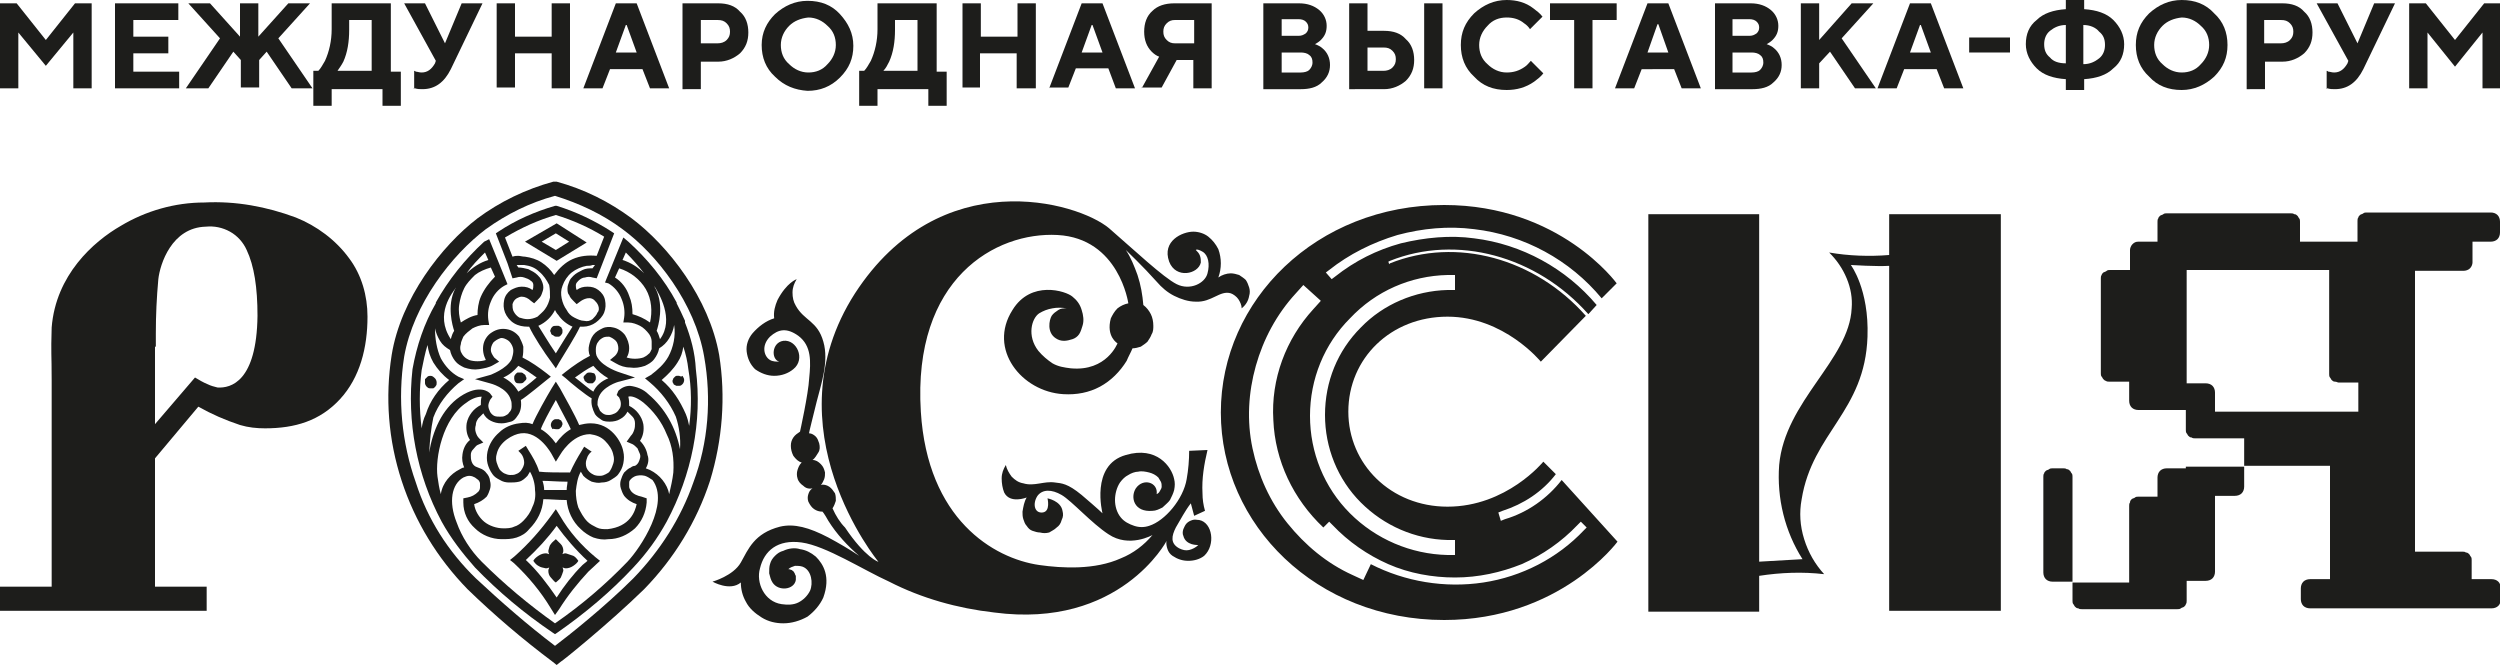
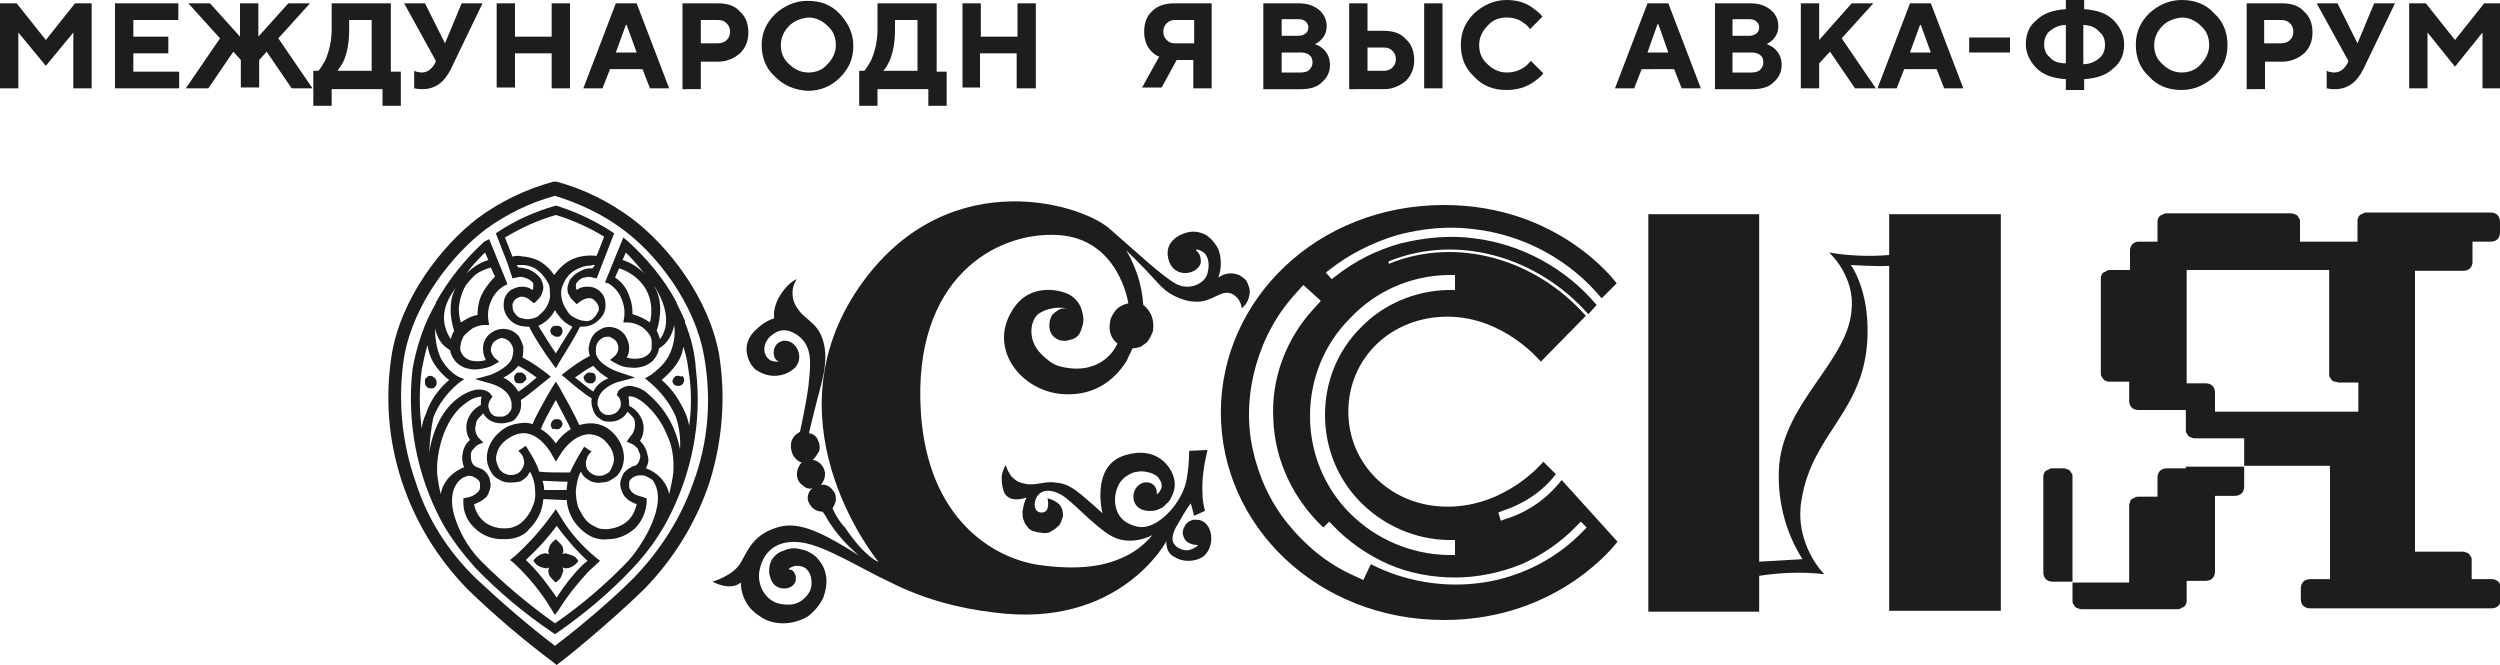
<svg xmlns="http://www.w3.org/2000/svg" version="1.1" id="Слой_1" x="0px" y="0px" viewBox="0 0 300 79.8" style="enable-background:new 0 0 300 79.8;" xml:space="preserve">
  <style type="text/css"> .st0{fill:#1D1D1B;} </style>
  <image style="overflow:visible;" width="1920" height="960" transform="matrix(0.24 0 0 0.24 -6.113281e-02 363.151)"> </image>
  <g>
    <path class="st0" d="M226.7,25.7v4.9c-2.4,0.2-4.9,0.1-7.2-0.3c0.9,0.9,1.6,1.9,2.1,3.1c0.5,1.2,0.7,2.4,0.6,3.6 c-0.3,6.2-8,11.1-8.7,18.8c-0.3,4,0.7,8,2.8,11.3l-5.2,0.3V25.7h-13.3v47.7h13.3v-4.3c2.6-0.4,5.2-0.5,7.8-0.2 c-1.1-1.2-1.9-2.6-2.4-4.2c-0.5-1.6-0.6-3.2-0.3-4.8c1.3-8,7.6-10.5,7.9-19.5c0.2-5.7-2-8.6-2-8.6s3.2,0.2,4.6,0.1v41.4h13.4V25.7 H226.7z" />
    <path class="st0" d="M187.4,57.6c-1.7,2.2-4.1,3.9-6.8,4.7l-0.5,0.2l-0.3-1l0.5-0.2c2.5-0.8,4.8-2.3,6.4-4.4l-1.5-1.5 c0,0-4.4,5.4-11.5,5.4c-6.8,0-11.9-5.1-11.9-11.4c0-6.4,5.1-11.4,11.9-11.4c6.8,0,11.2,5.4,11.2,5.4l5.4-5.5 c-6.1-6.9-15.5-9.5-23.5-6.3l-0.1,0.1l-0.1-0.3l0.2-0.1c8-3.2,17.6-0.6,23.8,6.4l1-1.1c-3.7-4.4-9-7.3-14.7-8 c-2.9-0.4-5.9-0.1-8.8,0.6c-2.9,0.8-5.5,2.1-7.9,4l-0.4,0.3l-0.7-0.8l0.4-0.3c2.4-1.9,5.2-3.3,8.2-4.2c3-0.8,6.1-1.1,9.2-0.7 c6,0.7,11.5,3.7,15.3,8.3l1.8-1.8c0,0-6.8-9.4-20.7-9.4c-15.3,0-26.8,11.4-26.8,24.9s11.5,24.9,26.8,24.9c13.9,0,20.8-9.4,20.8-9.4 L187.4,57.6z M173.7,33h0.9v1.8h-0.9c-3.9,0.1-7.7,1.7-10.4,4.5c-2.8,2.8-4.3,6.5-4.3,10.5c0,3.9,1.5,7.7,4.3,10.5 c2.8,2.8,6.5,4.4,10.4,4.5h0.9v1.8h-0.9c-4.4-0.1-8.6-1.9-11.7-5c-3.1-3.1-4.8-7.3-4.8-11.7c0-4.4,1.7-8.6,4.8-11.7 C165.1,34.9,169.3,33.1,173.7,33z M190.1,63.6c-3.2,3.4-7.5,5.6-12.1,6.3c-4.6,0.7-9.4-0.1-13.5-2.2l-0.9,1.9l-1.3-0.6 c-3.1-1.4-5.7-3.6-7.8-6.2c-2.1-2.6-3.5-5.7-4.2-9c-0.7-3.3-0.5-6.7,0.4-9.9c0.9-3.2,2.5-6.2,4.8-8.7l0.9-1l2.1,1.9l-0.9,1 c-3.3,3.6-5.1,8.4-4.8,13.3c0.2,4.9,2.4,9.5,6,12.9l0.7-0.7l0.4,0.4c1.9,2,4.2,3.6,6.7,4.7c2.5,1.1,5.3,1.6,8,1.6 c2.8,0,5.5-0.6,8-1.6c2.5-1.1,4.8-2.7,6.7-4.7l0.4-0.4l0.7,0.7L190.1,63.6z" />
-     <path class="st0" d="M23.8,48.8c1.6,0.9,3.2,1.6,5,2.2c1,0.3,2,0.4,3,0.4c3.6,0,6.6-0.9,9-3.5c2.4-2.6,3.3-6.2,3.3-9.9 c0-2.5-0.7-5-2.2-7c-1.6-2.2-3.9-3.9-6.4-4.9c-3.5-1.3-7.2-2-11-1.8c-3.5,0-7,1-10,2.8C11.2,29,6.7,33,6.2,39.3 c-0.1,3.4,0,2.9,0,6.4v24.7l-6.2,0v2.9h24.8v-2.9h-6.2V55L23.8,48.8z M18.7,41.6V40c0-2.2,0.1-4.3,0.3-6.5c0.2-1.8,1.6-6.2,5.7-6.3 c1-0.1,2,0.1,2.9,0.6c0.9,0.5,1.6,1.3,2,2.2c0.9,1.9,1.3,4.5,1.3,7.9c-0.1,7.9-3.2,8.7-4.8,8.6c-0.4-0.1-0.8-0.2-1.2-0.4 c-0.5-0.2-1-0.5-1.5-0.8l-4.8,5.6V41.6z" />
    <path class="st0" d="M262.3,56.2H260c-0.3,0-0.6,0.1-0.8,0.3c-0.2,0.2-0.3,0.5-0.3,0.8v2.3h-2.3c-0.1,0-0.3,0-0.4,0.1 c-0.1,0.1-0.3,0.1-0.4,0.2c-0.1,0.1-0.2,0.2-0.2,0.4c-0.1,0.1-0.1,0.3-0.1,0.4v9.2h-6.8V57.2c0-0.1,0-0.3-0.1-0.4 c-0.1-0.1-0.1-0.2-0.2-0.3c-0.1-0.1-0.2-0.2-0.4-0.2c-0.1-0.1-0.3-0.1-0.4-0.1h-1.3c-0.1,0-0.3,0-0.4,0.1c-0.1,0.1-0.3,0.1-0.4,0.2 c-0.1,0.1-0.2,0.2-0.2,0.3c-0.1,0.1-0.1,0.3-0.1,0.4v11.5c0,0.3,0.1,0.6,0.3,0.8c0.2,0.2,0.5,0.3,0.8,0.3h2.4v2.3 c0,0.1,0,0.3,0.1,0.4c0.1,0.1,0.1,0.2,0.2,0.3c0.1,0.1,0.2,0.2,0.4,0.2c0.1,0.1,0.3,0.1,0.4,0.1h11.5c0.1,0,0.3,0,0.4-0.1 c0.1-0.1,0.3-0.1,0.4-0.2c0.1-0.1,0.2-0.2,0.2-0.3c0.1-0.1,0.1-0.3,0.1-0.4v-2.4h2.3c0.3,0,0.6-0.1,0.8-0.3 c0.2-0.2,0.3-0.5,0.3-0.8v-9.1h2.4c0.3,0,0.6-0.1,0.8-0.3c0.2-0.2,0.3-0.5,0.3-0.8v-2.4H262.3z" />
    <path class="st0" d="M289.8,32.5h5.8c0.3,0,0.6-0.1,0.8-0.3c0.2-0.2,0.3-0.5,0.3-0.7V29h2.2c0.3,0,0.6-0.1,0.8-0.3 c0.2-0.2,0.3-0.5,0.3-0.8v-1.3c0-0.3-0.1-0.6-0.3-0.8c-0.2-0.2-0.5-0.3-0.8-0.3H284c-0.1,0-0.3,0-0.4,0.1c-0.1,0.1-0.3,0.1-0.4,0.2 c-0.1,0.1-0.2,0.2-0.2,0.3c-0.1,0.1-0.1,0.3-0.1,0.4V29H276v-2.4c0-0.1,0-0.3-0.1-0.4c-0.1-0.1-0.1-0.2-0.2-0.3 c-0.1-0.1-0.2-0.2-0.4-0.2c-0.1-0.1-0.3-0.1-0.4-0.1H260c-0.1,0-0.3,0-0.4,0.1c-0.1,0.1-0.3,0.1-0.4,0.2c-0.1,0.1-0.2,0.2-0.2,0.3 c-0.1,0.1-0.1,0.3-0.1,0.4V29h-2.3c-0.3,0-0.5,0.1-0.7,0.3c-0.2,0.2-0.3,0.5-0.3,0.7v2.4h-2.4c-0.1,0-0.3,0-0.4,0.1 c-0.1,0.1-0.2,0.1-0.4,0.2c-0.1,0.1-0.2,0.2-0.2,0.3c-0.1,0.1-0.1,0.3-0.1,0.4v11.4c0,0.1,0,0.3,0.1,0.4c0.1,0.1,0.1,0.2,0.2,0.3 c0.1,0.1,0.2,0.2,0.3,0.2c0.1,0.1,0.3,0.1,0.4,0.1h2.4v2.3c0,0.3,0.1,0.6,0.3,0.8c0.2,0.2,0.5,0.3,0.8,0.3h5.7v2.4 c0,0.1,0,0.3,0.1,0.4c0.1,0.1,0.1,0.2,0.2,0.3c0.1,0.1,0.2,0.2,0.4,0.2c0.1,0.1,0.3,0.1,0.4,0.1h5.9v3.3h10.3v13.6h-2.4 c-0.3,0-0.6,0.1-0.8,0.3c-0.2,0.2-0.3,0.5-0.3,0.8v1.3c0,0.3,0.1,0.6,0.3,0.8c0.2,0.2,0.5,0.3,0.8,0.3h21.8c0.3,0,0.6-0.1,0.8-0.3 c0.2-0.2,0.3-0.5,0.3-0.8v-1.3c0-0.3-0.1-0.6-0.3-0.8c-0.2-0.2-0.5-0.3-0.8-0.3h-2.4v-2.3c0-0.1,0-0.3-0.1-0.4 c-0.1-0.1-0.1-0.2-0.2-0.3c-0.1-0.1-0.2-0.2-0.4-0.2c-0.1-0.1-0.3-0.1-0.4-0.1h-5.7V32.5z M282.9,49.4h-17.1v-2.3 c0-0.3-0.1-0.6-0.3-0.8c-0.2-0.2-0.5-0.3-0.8-0.3h-2.3V32.4h17.1v12.5c0,0.1,0,0.3,0.1,0.4c0.1,0.1,0.1,0.2,0.2,0.3 c0.1,0.1,0.2,0.2,0.4,0.2s0.3,0.1,0.4,0.1h2.4V49.4z" />
    <path class="st0" d="M105.4,67.4c0,0-13.2-16-2.8-32.2c10.2-15.7,26.7-11,30.5-7.8c3,2.6,6.5,5.9,8.1,6.7c1.6,0.8,3.4-0.1,3.7-1.3 c0.3-1.1,0.1-2.2-0.6-2.6s-0.8-0.2-0.8-0.2c0.2,0.2,0.4,0.4,0.5,0.7c0.1,0.3,0.1,0.5,0.1,0.8c-0.3,1.4-3,2-3.8-0.1 c-0.9-2.5,1.6-3.6,2.9-3.6c0.6,0,1.3,0.2,1.8,0.6c0.5,0.4,0.9,0.9,1.2,1.5c0.4,1.1,0.4,2.3,0,3.4c0.4-0.3,1-0.5,1.5-0.5 c0.3,0,0.7,0.1,1,0.2c0.3,0.2,0.6,0.4,0.8,0.6c0.2,0.3,0.3,0.6,0.4,0.9c0.1,0.3,0.1,0.7,0,1c-0.1,0.6-0.4,1.1-0.9,1.5 c0-0.4-0.2-0.8-0.4-1.1c-0.2-0.3-0.6-0.6-0.9-0.7c-1.3-0.4-2.3,1.1-4.2,1c-0.9,0-1.8-0.3-2.6-0.7c-0.8-0.4-1.5-1-2.1-1.7 c-1.6-1.8-3.7-3.8-3.7-3.8c0.6,0.9,1,1.9,1.4,3c0.4,1.2,0.6,2.4,0.7,3.6c0.4,0.3,0.7,0.7,0.9,1.1c0.2,0.4,0.3,0.9,0.3,1.4 c0,0.3,0,0.7-0.2,1c-0.1,0.3-0.3,0.6-0.5,0.9c-0.2,0.2-0.5,0.4-0.8,0.6c-0.3,0.1-0.7,0.2-1,0.2c-0.2,0.5-0.5,1-0.7,1.5 c-0.8,1.3-1.9,2.4-3.2,3.1c-1.3,0.7-2.8,1-4.4,0.9c-5-0.3-9.1-5.4-6.1-10.1c2.2-3.6,6.4-2.3,7.2-1.6c0.5,0.4,0.9,0.9,1.1,1.6 c0.2,0.6,0.3,1.3,0.1,1.9c-0.1,0.3-0.2,0.7-0.4,1c-0.2,0.3-0.5,0.5-0.8,0.6c-0.3,0.1-0.7,0.2-1,0.2c-0.4,0-0.7-0.1-1-0.3 c-1.1-0.7-0.8-2.2-0.5-2.7c0.2-0.3,0.5-0.5,0.8-0.7s0.6-0.2,1-0.2c-0.6-0.1-1.2-0.1-1.7,0c-0.6,0.1-1.1,0.3-1.6,0.6 c-0.9,0.6-1.5,2.7-0.1,4.5c0.5,0.6,1.1,1.1,1.7,1.5c0.7,0.4,1.4,0.5,2.2,0.6c4.3,0.4,5.6-3,5.6-3s-1.4-0.8-0.8-3 c0.2-0.4,0.4-0.8,0.8-1.2c0.4-0.3,0.8-0.5,1.3-0.6c0,0-1.1-7.8-8.5-8.2c-7.4-0.4-17.4,5.2-16.4,21.2c0.8,12.9,8.7,17.6,14.2,18.4 c2.8,0.4,6.7,0.6,9.8-0.8c1.5-0.6,2.8-1.6,3.8-2.8c0,0-2.8,1.6-5.3-0.1c-2-1.3-4.4-4-5.6-4.7c-1.2-0.7-2.3-0.7-2.9,0.1 c-0.6,0.9-0.4,2.1,0.6,2c1-0.1,0.6-1.7,0.6-1.7s1.6,0.3,1.8,1.5c0.1,0.4,0.1,0.7-0.1,1.1c-0.1,0.4-0.3,0.7-0.6,0.9 c-0.3,0.3-0.6,0.4-0.9,0.6c-0.4,0.1-0.7,0.1-1.1,0c-0.3,0-0.6-0.1-0.9-0.2c-0.3-0.1-0.5-0.3-0.7-0.6c-0.2-0.2-0.3-0.5-0.4-0.8 c-0.1-0.3-0.1-0.6-0.1-0.9c0.1-0.6,0.2-1.2,0.5-1.7c0,0-2,0.8-2.7-0.6c-0.2-0.5-0.3-1.1-0.3-1.7c0-0.6,0.2-1.1,0.5-1.6 c0.1,0.5,0.4,1,0.7,1.4c0.4,0.4,0.8,0.7,1.4,0.8c1.3,0.4,2.5-0.3,3.8-0.1c0.8,0.1,1.5,0.1,3.2,1.5c2,1.7,2.5,2.2,2.5,2.2 s-1.5-5.8,2.8-7c3.7-1.1,5.5,1.4,5.8,2.9c0.1,0.4,0.1,0.8,0,1.3c-0.1,0.4-0.3,0.8-0.5,1.2c-0.2,0.3-0.6,0.6-0.9,0.9 c-0.4,0.2-0.8,0.4-1.2,0.4c-2.2,0.2-2.7-1.6-2-2.7c0.9-1.3,2.7-0.7,2.5,0.7c0.2-0.1,0.3-0.2,0.4-0.4c0.1-0.2,0.2-0.3,0.2-0.5 c0-0.2,0-0.4-0.1-0.6c-0.1-0.2-0.2-0.3-0.3-0.5c-0.3-0.3-0.7-0.5-1.1-0.6c-0.4-0.1-0.9-0.2-1.3-0.1c-0.4,0-0.9,0.2-1.2,0.4 c-0.4,0.2-0.7,0.5-1,0.9c-0.4,0.6-0.6,1.4-0.6,2.1c0,0.7,0.2,1.5,0.7,2.1c0.4,0.5,1,0.8,1.6,1c0.6,0.2,1.2,0.2,1.8,0 c1.9-0.6,4.1-3.2,4.5-5.6c0.2-1.1,0.3-2.3,0.3-3.4l2.2-0.1c-0.4,1.7-0.7,3.4-0.6,5.2c0,0.7,0.1,1.4,0.3,2.1l-1.3,0.6l-0.4-1.5 c-0.7,0.9-1.2,1.9-1.8,2.9c-0.5,1-0.7,1.9,0.4,2.5c0.4,0.2,0.8,0.3,1.2,0.2c0.4-0.1,0.8-0.3,1.1-0.6c0,0-1.5,0.1-1.8-1.1 c-0.1-0.2-0.1-0.5,0-0.8c0.1-0.2,0.2-0.5,0.4-0.7c0.2-0.2,0.4-0.3,0.7-0.4c0.3-0.1,0.5,0,0.8,0c1.6,0.3,2,3,0.6,4.3 c-0.5,0.4-1.2,0.6-1.9,0.6c-0.7,0-1.3-0.2-1.9-0.6c-0.3-0.2-0.5-0.5-0.6-0.8c-0.1-0.3-0.2-0.7-0.1-1c0,0-5.6,10.6-20.7,8.6 c-4.4-0.5-8.7-1.7-12.6-3.7c-3.1-1.4-7.6-4.3-10.5-4.7c-2.9-0.4-4.5,1-5,3.1c-0.5,1.7,0.5,4,2.6,4.3c0.7,0.1,1.4,0.1,2-0.2 c0.6-0.3,1.1-0.8,1.4-1.4c0.4-0.9,0.2-2.5-0.9-2.9c-0.3-0.1-0.6-0.1-0.9-0.1c-0.3,0.1-0.6,0.2-0.8,0.4c0.2,0,0.3,0.1,0.4,0.1 c0.1,0.1,0.3,0.2,0.3,0.3c0.1,0.1,0.1,0.3,0.2,0.4c0,0.2,0,0.3,0,0.5c-0.2,1.2-2.1,1.4-2.8,0.3c-0.2-0.3-0.3-0.7-0.4-1.1 c0-0.4,0-0.8,0.1-1.1c0.1-0.4,0.3-0.7,0.6-1c0.3-0.3,0.6-0.5,1-0.6c0.6-0.3,1.4-0.4,2-0.2c0.7,0.1,1.3,0.4,1.9,0.9 c0.9,0.9,1.8,2.4,0.9,4.9c-0.4,0.9-1.1,1.7-1.9,2.3c-0.9,0.5-1.9,0.8-2.9,0.8c-0.9,0-1.8-0.2-2.6-0.7c-0.8-0.5-1.5-1.1-1.9-1.9 c-0.4-0.7-0.6-1.5-0.6-2.3c-1.3,1.1-3.4-0.1-3.4-0.1s2.5-0.7,3.4-2.3c0.9-1.6,1.6-3.5,4.7-4.3c1.7-0.4,3.5,0.1,5.8,1.3 c1.3,0.7,2.5,1.4,3.7,2.2c-1.4-1.2-2.7-2.6-3.7-4.2c-0.5-0.9-0.7-1.1-0.7-1.1c-0.4,0-0.7-0.1-1-0.3c-0.3-0.2-0.5-0.5-0.7-0.9 c-0.1-0.3-0.1-0.6,0-0.9c0.1-0.3,0.2-0.5,0.5-0.7c-0.4,0.1-0.8,0-1.1-0.3c-0.3-0.2-0.6-0.5-0.7-0.9c-0.1-0.3-0.1-0.7,0-1 c0.1-0.3,0.2-0.6,0.5-0.9c-0.4-0.1-0.7-0.4-1-0.8c-0.2-0.4-0.3-0.8-0.3-1.2c0-0.4,0.1-0.7,0.3-1c0.2-0.3,0.5-0.5,0.8-0.7 c0,0,1-4.5,1.1-6.4c0.2-2,0.3-3.9-1.3-5.1c-1.4-1-2.4-0.8-3.4,0.1c-1.1,1.1-0.7,2.4,0,2.8c0.3,0.2,0.8,0.2,1.1,0.2 c-1-0.3-0.9-2.3,0.5-2.5c1.6-0.2,2.7,2.2,1.2,3.4c-0.6,0.5-1.4,0.8-2.3,0.8c-0.8,0-1.6-0.3-2.3-0.8c-0.6-0.6-0.9-1.3-1-2.1 c-0.1-0.8,0.2-1.6,0.7-2.2c0.7-0.8,1.6-1.5,2.6-1.8c-0.1-0.8,0.1-1.5,0.4-2.2c1.1-2.1,2.3-2.5,2.3-2.5c-0.3,0.5-0.5,1-0.5,1.6 c0,0.6,0.1,1.1,0.4,1.6c1,1.8,2.6,1.8,3.3,4.3c0.7,2.4-0.3,5.2-0.8,7.2c-0.4,1.7-1,3.9-0.9,3.8c0.3,0,0.6,0.2,0.8,0.4 c0.2,0.2,0.3,0.5,0.4,0.8c0.1,0.4,0.1,0.8-0.1,1.1s-0.4,0.7-0.7,0.9c0.4,0,0.7,0.2,1,0.5c0.3,0.3,0.4,0.6,0.5,1 c0,0.3,0,0.5-0.1,0.8c-0.1,0.2-0.2,0.5-0.4,0.7c0.3-0.1,0.7,0,1,0.2c0.3,0.2,0.5,0.5,0.7,0.8c0.1,0.3,0.1,0.6,0.1,0.9 c-0.1,0.3-0.2,0.6-0.4,0.9c0.4,0.9,0.9,1.7,1.5,2.3C103.8,66.9,105.5,67.5,105.4,67.4" />
-     <path class="st0" d="M66.7,28l1.6,1L66.7,30l-1.7-1L66.7,28z M70.4,29.1l-3.6-2.3l-3.8,2.2l3.8,2.3L70.4,29.1z" />
    <path class="st0" d="M83.2,57.9c-1.5,4.3-4,8.2-7.2,11.5c-3.4,3.4-7.8,6.9-9.4,8.1c-3.3-2.5-6.5-5.3-9.5-8.1 c-3.3-3.2-5.8-7.1-7.2-11.5c-1.7-4.8-2.2-10-1.4-15.1c1.1-6.3,5.7-12.2,9.8-15.3c2.5-1.8,5.3-3.2,8.3-4c2.9,0.9,5.7,2.2,8.1,4 c4.1,3,8.7,8.9,9.8,15.3C85.4,47.9,85,53.1,83.2,57.9z M86.3,42.6c-1.2-6.8-6.1-13.1-10.5-16.4c-2.7-2-5.7-3.5-9-4.4l-0.2,0l-0.2,0 c-3.3,0.9-6.4,2.4-9.1,4.4C53,29.5,48.1,35.8,47,42.6c-0.8,5.1-0.4,10.2,1.2,15.1c1.6,4.9,4.3,9.3,7.9,13c3.2,3.1,6.6,6,10.2,8.7 l0.5,0.4l0.5-0.4c0.1,0,5.8-4.6,10-8.7c3.6-3.7,6.3-8.1,7.9-13C86.7,52.8,87.1,47.6,86.3,42.6z" />
    <path class="st0" d="M66.7,25.8c2,0.6,4,1.5,5.8,2.6l-0.9,2.3c-1-0.1-2,0-2.9,0.4c-0.9,0.4-1.6,1.1-2.2,1.9 c-0.4-0.6-0.9-1.1-1.5-1.5c-0.6-0.4-1.3-0.6-2-0.7c-0.3,0-0.6-0.1-0.8-0.1c-0.2,0-0.4,0-0.7,0.1l-0.9-2.3 C62.6,27.3,64.6,26.4,66.7,25.8 M71.1,32.2c-0.4,0-0.8,0-1.2,0.2s-0.8,0.4-1.1,0.7c-0.2,0.2-0.4,0.4-0.5,0.7s-0.2,0.5-0.2,0.8 c0,0.3,0,0.6,0.2,0.8c0.1,0.3,0.3,0.5,0.5,0.7l0.4,0.4l0.4-0.3c0,0,1-0.8,1.7-0.2c0.2,0.2,0.4,0.4,0.5,0.7c0.1,0.3,0.1,0.6-0.1,0.8 c-0.1,0.3-0.4,0.6-0.6,0.8c-0.3,0.2-0.6,0.3-1,0.2c-0.4,0-0.8-0.2-1.2-0.4c-0.4-0.2-0.7-0.5-0.9-0.9c-0.3-0.4-0.5-0.9-0.6-1.4 c-0.1-0.5-0.1-1,0.1-1.5c0.2-0.6,0.6-1.2,1.1-1.6s1.2-0.7,1.8-0.8c0.2,0,0.5,0,0.7-0.1h0.3L71.1,32.2z M66.7,42.4 c-0.9-1.3-1.7-2.7-2.1-3.3c0.9-0.4,1.6-1.1,2-1.9c0.1,0.2,0.2,0.4,0.4,0.6c0.4,0.6,1,1.1,1.7,1.4C68.3,39.8,67.5,41.1,66.7,42.4z M63.3,38.3c-0.3,0-0.7-0.1-1-0.2c-0.3-0.2-0.5-0.4-0.7-0.8c-0.1-0.3-0.1-0.5-0.1-0.8c0.1-0.3,0.2-0.5,0.5-0.7 c0.2-0.1,0.4-0.2,0.6-0.2c0.4,0,0.8,0.2,1.1,0.5l0.4,0.3l0.4-0.4c0.2-0.2,0.4-0.4,0.5-0.7s0.2-0.5,0.2-0.8c0-0.3-0.1-0.6-0.2-0.8 c-0.1-0.3-0.3-0.5-0.5-0.7c-0.3-0.3-0.7-0.5-1.1-0.7c-0.4-0.1-0.8-0.2-1.2-0.2L62,31.8c0.3,0,0.6,0,0.9,0c0.7,0.1,1.3,0.3,1.8,0.8 c0.5,0.4,0.9,1,1.2,1.6c0.1,0.5,0.1,1,0.1,1.5c-0.1,0.5-0.3,1-0.6,1.4c-0.2,0.3-0.6,0.6-0.9,0.9C64.1,38.2,63.7,38.3,63.3,38.3 M61.5,33.4l0.5-0.1c0.3-0.1,0.6-0.1,0.9,0c0.3,0.1,0.6,0.2,0.8,0.4c0.2,0.1,0.3,0.3,0.3,0.5c0,0.2,0,0.4-0.1,0.6 c-0.4-0.3-0.8-0.4-1.3-0.4c-0.5,0-0.9,0.2-1.3,0.4c-0.4,0.3-0.7,0.7-0.8,1.2c-0.1,0.5-0.1,1,0.1,1.5c0.2,0.5,0.6,1,1.1,1.3 c0.5,0.3,1.1,0.4,1.6,0.4h0.2c0.5,1.1,1.8,3.1,2.7,4.3l0.5,0.7l0.4-0.7c0.6-1,2-3.2,2.5-4.3h0.2h0.2c0.5,0,1.1-0.2,1.5-0.5 c0.4-0.3,0.8-0.7,1-1.2c0.2-0.5,0.2-1,0.1-1.5c-0.1-0.5-0.4-0.9-0.8-1.2c-0.4-0.3-0.8-0.4-1.3-0.4c-0.5,0-0.9,0.1-1.3,0.4 c-0.1-0.2-0.1-0.4-0.1-0.6c0-0.2,0.2-0.4,0.3-0.5c0.2-0.2,0.5-0.4,0.8-0.4c0.3-0.1,0.6-0.1,0.9,0l0.5,0.1l0.7-1.8l1.4-3.6l-0.3-0.2 c-2-1.3-4.3-2.4-6.6-3.1l-0.1,0l-0.1,0c-2.4,0.7-4.7,1.7-6.8,3.1l-0.3,0.2l1.4,3.6L61.5,33.4z" />
    <path class="st0" d="M82.7,51.1c-0.1-0.5-0.2-0.9-0.4-1.4c-0.7-1.6-1.6-3-2.9-4.1c0.7-0.6,1.4-1.3,1.9-2.1c0.4-0.6,0.6-1.2,0.7-1.9 c0.3,0.9,0.5,1.8,0.6,2.7C83,46.6,83,48.9,82.7,51.1 M80.8,56.7c-0.1,0.9-0.3,1.7-0.5,2.6c-0.1-0.6-0.4-1.2-0.8-1.7 c-0.4-0.5-0.9-0.9-1.5-1.2c-0.2-0.1-0.3-0.1-0.5-0.2c0.3-0.5,0.4-1.1,0.2-1.6c-0.1-0.6-0.4-1.2-0.9-1.7c0.4-0.6,0.5-1.3,0.4-2 c-0.1-0.5-0.3-0.9-0.6-1.3c-0.3-0.4-0.7-0.7-1.1-0.9c0-0.4,0-0.7-0.1-1.1c0.3-0.1,0.9,0,1.8,0.7c1.2,1,2.2,2.3,2.8,3.8 C80.7,53.5,80.9,55.1,80.8,56.7 M75.3,67.4c-2.6,2.7-5.5,5.2-8.7,7.4c-3.1-2.2-6.1-4.7-8.8-7.4c-1.3-1.3-2.4-3-3-4.7 c-1-2.5-0.6-4.6,0.8-5.4c0.2-0.1,0.5-0.2,0.7-0.2c0.3,0,0.5,0.1,0.7,0.2c0.1,0.1,0.3,0.2,0.4,0.3c0.1,0.1,0.2,0.3,0.2,0.4 c0,0.2,0,0.4,0,0.5c0,0.2-0.1,0.4-0.2,0.5c-0.4,0.4-0.8,0.6-1.3,0.7l-0.5,0.1v0.5c0,1.2,0.5,2.3,1.4,3.1c0.8,0.8,2,1.3,3.2,1.3 c0.6,0,1.2,0,1.8-0.2c0.6-0.2,1.1-0.5,1.5-1c1-1,1.6-2.2,1.7-3.6c0.7,0,1.8,0.1,2.6,0.1H68c0.1,1.3,0.7,2.6,1.7,3.5 c0.4,0.4,1,0.8,1.5,1c0.6,0.2,1.2,0.3,1.8,0.2c1.2,0,2.3-0.5,3.2-1.3c0.8-0.8,1.3-1.9,1.4-3.1v-0.5L77,59.6c-0.5-0.1-1-0.3-1.3-0.7 c-0.1-0.2-0.2-0.3-0.2-0.5c0-0.2,0-0.4,0-0.5c0-0.2,0.1-0.3,0.2-0.4c0.1-0.1,0.2-0.2,0.4-0.3c0.4-0.2,0.9-0.2,1.3-0.1 c0.3,0.1,0.6,0.3,0.9,0.5C80.4,60.4,76.9,65.7,75.3,67.4 M52.5,57.2c-0.3-2.2,0.6-7,3.5-8.9c0.5-0.4,1.2-0.7,1.8-0.7 c-0.1,0.3-0.1,0.6-0.1,1c-0.4,0.2-0.8,0.5-1.1,0.9s-0.5,0.8-0.6,1.3c-0.1,0.7,0,1.4,0.4,2c-0.5,0.4-0.8,1-0.9,1.7 c-0.1,0.6,0,1.1,0.2,1.6c-0.2,0-0.3,0.1-0.5,0.2c-0.6,0.3-1.1,0.7-1.5,1.2c-0.4,0.5-0.7,1.1-0.8,1.8C52.7,58.6,52.6,57.9,52.5,57.2 M52,50.1c0.6-1.6,1.7-3,3-4.1l0.7-0.5L55,45.2c-0.9-0.5-1.6-1.3-2.1-2.2c-0.5-1.1-0.7-2.4-0.7-3.6c0.1,0.5,0.3,1,0.6,1.5 c0.3,0.5,0.7,0.8,1.2,1.1c0.1,0.5,0.3,0.9,0.6,1.3c0.3,0.4,0.7,0.6,1.1,0.8c0.6,0.2,1.2,0.3,1.8,0.2c0.6-0.1,1.2-0.2,1.7-0.5 l0.7-0.4l-0.6-0.5c-0.2-0.3-0.4-0.6-0.4-0.9c0-0.3,0.1-0.6,0.3-0.9c0.2-0.2,0.5-0.4,0.8-0.5c0.2-0.1,0.5,0,0.7,0.1 c0.2,0.1,0.4,0.2,0.6,0.5c0.2,0.3,0.3,0.6,0.3,0.9c0,0.3-0.1,0.7-0.2,1c-0.6,1.2-2.6,1.9-2.6,1.9L57,45.5l1.8,0.5 c0,0,2.1,0.5,2.5,2c0.1,0.2,0.1,0.5,0.1,0.8c0,0.3-0.1,0.5-0.3,0.7c-0.1,0.2-0.3,0.3-0.5,0.4c-0.2,0.1-0.4,0.1-0.6,0.1 c-0.2,0-0.5,0-0.7-0.1c-0.2-0.1-0.4-0.3-0.5-0.5c-0.1-0.2-0.2-0.5-0.2-0.7c0-0.2,0.1-0.5,0.2-0.7l0.3-0.4l-0.3-0.4 c-0.1-0.1-1.2-1.2-3.6,0.4c-2.2,1.5-3.3,4.2-3.7,6.7C51.6,52.8,51.7,51.5,52,50.1 M50.6,51.4c-0.3-2.3-0.3-4.7,0-7 c0.2-1,0.4-2,0.7-3c0.1,0.7,0.3,1.4,0.7,2.1c0.5,0.8,1.1,1.5,1.9,2.1c-1.3,1.1-2.3,2.5-2.8,4.1C50.8,50.3,50.7,50.8,50.6,51.4z M58.2,30.3l0.4,0.9c-1,0.3-1.9,0.9-2.6,1.6C56.6,31.9,57.4,31.1,58.2,30.3 M57.7,35.6c-0.3,0.7-0.4,1.5-0.4,2.2 c-0.7,0.1-1.4,0.5-2,0.9c-0.2-0.7-0.3-1.4-0.2-2.1c0.1-0.7,0.3-1.4,0.6-2c0.3-0.6,0.8-1.1,1.3-1.6c0.5-0.4,1.2-0.7,1.9-0.9l0.5,1.1 C58.7,33.9,58.1,34.7,57.7,35.6 M54.8,34.4c-0.1,0.1-0.1,0.2-0.2,0.3c-1,2-0.3,4.4-0.1,5c-0.2,0.3-0.3,0.6-0.4,1 C52.1,37.7,54.3,35.1,54.8,34.4z M62.2,43.9c0.8,0.4,1.5,0.9,2.2,1.4c-0.8,0.7-1.7,1.4-2.2,1.7c-0.4-0.7-1-1.3-1.8-1.7 C61.1,45,61.7,44.5,62.2,43.9 M68,58.8c-0.9,0-1.9,0-2.7,0c0-0.4-0.1-0.8-0.2-1.1c0.7,0,1.9,0.1,2.8,0.1h0.2 C68.1,58.1,68,58.4,68,58.8z M63.4,54c-0.1-0.2-0.2-0.3-0.3-0.5l-0.9,0.6c0.2,0.2,0.4,0.4,0.5,0.6c0.1,0.2,0.2,0.5,0.2,0.8 c0,0.4-0.2,0.7-0.4,1c-0.2,0.2-0.3,0.3-0.6,0.4c-0.2,0.1-0.4,0.1-0.7,0.1c-0.2,0-0.5-0.1-0.7-0.2c-0.2-0.1-0.4-0.3-0.5-0.4 c-0.2-0.3-0.3-0.6-0.4-0.9c-0.1-0.3-0.1-0.7,0-1c0.3-1.5,2-2.4,2.9-2.5c2.2-0.3,3.7,2.5,3.7,2.5l0.5,0.9l0.5-0.8 c0,0,1.4-2.5,3.6-2.5c0.7,0.1,1.3,0.3,1.8,0.8c0.5,0.5,0.9,1.1,1,1.7c0.1,0.3,0.1,0.7,0,1c-0.1,0.3-0.2,0.6-0.4,0.9 c-0.1,0.2-0.3,0.3-0.5,0.4c-0.2,0.1-0.4,0.2-0.7,0.2c-0.2,0-0.4,0-0.7-0.1c-0.2-0.1-0.4-0.2-0.6-0.4c-0.3-0.3-0.4-0.6-0.4-1 c0-0.3,0.1-0.5,0.2-0.8c0.1-0.2,0.3-0.5,0.5-0.6l-0.9-0.6c-0.1,0.2-0.2,0.3-0.3,0.5c-0.5,0.8-1,1.7-1.4,2.6c-1.1,0-3,0-3.7-0.1 C64.4,55.6,63.9,54.8,63.4,54 M66.7,48c0.7,1.4,1.5,2.8,1.8,3.5c-0.7,0.4-1.3,1-1.8,1.7c-0.5-0.7-1.1-1.3-1.8-1.7 C65.1,50.9,65.9,49.4,66.7,48 M74.3,47.7c0.1,0.2,0.2,0.5,0.2,0.7c0,0.2,0,0.5-0.2,0.7c-0.1,0.2-0.3,0.4-0.5,0.5 c-0.2,0.1-0.5,0.2-0.7,0.2c-0.2,0-0.4,0-0.6-0.1c-0.2-0.1-0.3-0.2-0.5-0.4c-0.1-0.2-0.2-0.5-0.3-0.7c0-0.3,0-0.5,0.1-0.8 c0.4-1.4,2.4-2,2.5-2l1.9-0.5l-1.8-0.6c0,0-2-0.6-2.7-1.8c-0.2-0.3-0.2-0.6-0.2-1c0-0.3,0.1-0.7,0.3-0.9c0.1-0.2,0.4-0.4,0.6-0.5 c0.2-0.1,0.5-0.1,0.7-0.1c0.3,0.1,0.6,0.3,0.8,0.5c0.2,0.2,0.3,0.6,0.3,0.9c0,0.4-0.2,0.7-0.4,0.9l-0.6,0.5l0.7,0.4 c0.5,0.3,1.1,0.5,1.7,0.5c0.6,0.1,1.2,0,1.8-0.2c0.4-0.2,0.8-0.4,1.1-0.8c0.3-0.4,0.5-0.8,0.6-1.3c0.5-0.3,0.9-0.7,1.2-1.2 c0.3-0.5,0.5-1,0.6-1.6c0.2,1.3-0.1,2.7-0.7,3.8c-0.5,0.9-1.3,1.6-2.1,2.2l-0.7,0.4l0.6,0.5c1.3,1.1,2.4,2.5,3.1,4.1 c0.4,1.2,0.6,2.6,0.5,3.9c-0.5-2.6-1.8-4.9-3.8-6.6c-0.6-0.6-1.4-0.9-2.2-1c-0.5,0-1,0.2-1.4,0.6L74,47.4L74.3,47.7z M71.2,47 c-0.5-0.3-1.4-1.1-2.2-1.7c0.7-0.5,1.4-1,2.2-1.4c0.5,0.6,1.1,1.1,1.8,1.5C72.2,45.7,71.5,46.3,71.2,47 M75.9,37.7 c0-0.8-0.1-1.5-0.4-2.2c-0.3-0.9-0.9-1.7-1.7-2.2l0.5-1.1c1.3,0.4,2.5,1.3,3.2,2.5c0.7,1.2,0.8,2.7,0.5,4 C77.3,38.2,76.6,37.9,75.9,37.7 M77.3,32.8c-0.7-0.7-1.6-1.3-2.6-1.6l0.4-0.9C75.9,31.1,76.6,31.9,77.3,32.8 M79.2,40.7 c-0.1-0.3-0.2-0.7-0.4-1c0.2-0.6,0.9-3-0.1-5c-0.1-0.1-0.1-0.2-0.2-0.4C79,35.1,81,38.3,79.2,40.7 M82.2,38.7c0-0.1,0-0.2,0-0.2h0 c-0.3-0.7-0.7-1.5-1-2.1c0,0,0,0,0-0.1c-1.5-2.8-3.5-5.2-5.8-7.3l-0.6-0.5l-2,4.9l-0.2,0.5L73,34c0.7,0.4,1.3,1.1,1.6,1.9 c0.3,0.7,0.4,1.5,0.3,2.2l-0.1,0.6h0.6c0.5,0,1,0.2,1.4,0.4c0.4,0.2,0.8,0.6,1.1,1c0.2,0.3,0.3,0.6,0.3,0.9c0,0.3,0,0.6,0,0.9 c-0.1,0.2-0.2,0.5-0.4,0.6c-0.2,0.2-0.4,0.3-0.6,0.4c-0.6,0.2-1.4,0.2-2,0c0.2-0.3,0.3-0.7,0.3-1.1c0-0.6-0.2-1.1-0.5-1.6 c-0.4-0.5-0.9-0.8-1.4-0.9c-0.4-0.1-0.9-0.1-1.3,0.1c-0.4,0.2-0.8,0.4-1.1,0.8c-0.3,0.4-0.4,0.8-0.5,1.2c-0.1,0.4-0.1,0.9,0.1,1.3 c-1,0.5-2,1.2-2.9,1.9l-0.5,0.4l0.5,0.4c0.4,0.4,2.5,2.1,3.1,2.4c-0.1,0.7,0.1,1.3,0.4,1.9c0.2,0.3,0.5,0.5,0.8,0.7 c0.3,0.2,0.7,0.2,1.1,0.2h-0.1c0.4,0,0.9-0.1,1.2-0.3c0.4-0.2,0.7-0.5,0.9-0.9c0.2,0.2,0.4,0.4,0.6,0.6c0.2,0.2,0.3,0.5,0.3,0.8 c0,0.3,0,0.5-0.1,0.8c-0.1,0.3-0.2,0.5-0.4,0.7L75.2,53l0.7,0.3c0.2,0.1,0.4,0.3,0.6,0.5c0.1,0.2,0.2,0.5,0.3,0.7 c0.1,0.3,0,0.5-0.1,0.8c-0.1,0.3-0.3,0.5-0.5,0.6c-0.2,0-0.4,0.1-0.5,0.2c-0.3,0.1-0.6,0.4-0.8,0.6c-0.2,0.3-0.3,0.6-0.4,0.9 c-0.1,0.3-0.1,0.7,0,1c0.1,0.3,0.2,0.6,0.4,0.9c0.4,0.5,0.9,0.8,1.5,1c-0.2,0.9-0.8,2.7-3.5,3c-0.5,0-0.9,0-1.3-0.2 c-0.4-0.2-0.8-0.4-1.1-0.7c-0.5-0.5-0.8-1.1-1.1-1.7c-0.2-0.6-0.3-1.3-0.3-2c0.1-0.8,0.2-1.6,0.6-2.3c0.1,0.2,0.2,0.3,0.3,0.5 c0.3,0.3,0.6,0.5,1,0.7c0.4,0.1,0.8,0.2,1.2,0.1c0.4,0,0.8-0.1,1.1-0.3c0.3-0.2,0.7-0.4,0.9-0.7c0.3-0.4,0.5-0.8,0.6-1.3 c0.1-0.5,0.1-1,0-1.4c-0.2-1.2-1.5-3.4-3.9-3.4h-0.1c-0.4,0-0.9,0.1-1.3,0.2c-0.5-1.2-1.7-3.3-2.3-4.4l-0.5-0.8l-0.5,0.8 c-0.6,1-1.9,3.3-2.3,4.3c-0.5-0.2-1-0.2-1.6-0.1c-0.9,0.1-1.8,0.5-2.4,1.1c-0.7,0.6-1.2,1.4-1.4,2.3c-0.1,0.5-0.1,1,0,1.4 s0.3,0.9,0.6,1.3c0.2,0.3,0.5,0.5,0.9,0.7c0.3,0.2,0.7,0.3,1.1,0.3c0.4,0,0.8,0,1.2-0.1c0.4-0.1,0.7-0.4,1-0.7 c0.1-0.2,0.2-0.3,0.3-0.5c0.4,0.7,0.6,1.5,0.6,2.2c0.1,0.7,0,1.4-0.3,2c-0.2,0.6-0.6,1.2-1.1,1.7c-0.3,0.3-0.7,0.6-1.1,0.7 c-0.4,0.2-0.9,0.2-1.3,0.2c-0.8,0-1.7-0.3-2.3-0.8c-0.6-0.5-1.1-1.3-1.2-2.1c0.6-0.2,1.1-0.5,1.5-0.9c0.2-0.3,0.3-0.6,0.4-0.9 c0.1-0.3,0.1-0.7,0-1c0-0.3-0.2-0.7-0.4-0.9c-0.2-0.3-0.5-0.5-0.8-0.6c-0.2-0.1-0.3-0.1-0.5-0.2c-0.2-0.1-0.4-0.3-0.5-0.6 c-0.1-0.3-0.1-0.5-0.1-0.8c0-0.3,0.1-0.5,0.3-0.7s0.3-0.4,0.5-0.5l0.7-0.3l-0.5-0.5c-0.2-0.2-0.3-0.4-0.4-0.7 C57,51.6,57,51.3,57.1,51c0-0.3,0.1-0.5,0.3-0.8c0.2-0.2,0.4-0.4,0.6-0.6c0.2,0.4,0.5,0.7,0.9,0.9c0.4,0.2,0.8,0.3,1.3,0.3 c0.4,0,0.7-0.1,1.1-0.2s0.6-0.4,0.8-0.7c0.4-0.5,0.5-1.2,0.4-1.9c0.7-0.4,2.7-2.1,3.1-2.4l0.5-0.4l-0.5-0.4 c-0.9-0.7-1.9-1.4-2.9-1.9c0.1-0.4,0.1-0.9,0.1-1.3c-0.1-0.4-0.3-0.8-0.5-1.2c-0.4-0.5-0.9-0.8-1.5-0.9c-0.6-0.1-1.2,0-1.8,0.4 c-0.5,0.3-0.9,0.9-1,1.5c-0.1,0.6,0,1.2,0.3,1.8c-0.6,0.2-1.4,0.2-2,0c-0.2-0.1-0.4-0.2-0.6-0.4c-0.2-0.2-0.3-0.4-0.4-0.6 c-0.1-0.3-0.1-0.6,0-0.9c0-0.3,0.2-0.6,0.3-0.9c0.3-0.4,0.7-0.7,1.1-1c0.4-0.2,0.9-0.4,1.4-0.4h0.6l-0.1-0.6 c-0.1-0.8,0-1.5,0.3-2.2c0.3-0.8,0.9-1.5,1.6-1.9l0.4-0.2l-2.2-5.4L58.1,29c-2.3,2.1-4.3,4.6-5.8,7.3v0.1c-1.4,2.4-2.3,5.1-2.8,7.9 c-0.7,6.3,0.5,12.7,3.5,18.3v0c1.1,2,2.5,3.8,4,5.5c2.8,2.9,5.9,5.5,9.3,7.8l0.3,0.2l0.3-0.2c3.3-2.3,6.4-4.9,9.1-7.8 c1.6-1.7,2.9-3.5,4-5.5v0c3-5.6,4.3-12,3.5-18.3C83.4,42.3,82.9,40.5,82.2,38.7" />
    <path class="st0" d="M81.5,45.1c-0.1,0-0.2,0-0.3,0c-0.1,0-0.2,0.1-0.2,0.1c-0.1,0.1-0.1,0.1-0.2,0.2c0,0.1-0.1,0.2-0.1,0.3 s0,0.2,0.1,0.3c0,0.1,0.1,0.2,0.2,0.2c0.1,0.1,0.2,0.1,0.2,0.1c0.1,0,0.2,0,0.3,0c0.2,0,0.3-0.1,0.4-0.2c0.1-0.1,0.2-0.3,0.2-0.5 c0-0.2-0.1-0.3-0.2-0.5C81.8,45.2,81.7,45.2,81.5,45.1z" />
    <path class="st0" d="M51.7,45.1c-0.1,0-0.3,0-0.4,0.1s-0.2,0.2-0.3,0.3C51,45.7,51,45.8,51,46c0,0.1,0.1,0.3,0.2,0.4 c0.1,0.1,0.2,0.2,0.4,0.2c0.1,0,0.3,0,0.4,0c0.1-0.1,0.2-0.1,0.3-0.3c0.1-0.1,0.1-0.2,0.1-0.4c0-0.2-0.1-0.4-0.2-0.5 S51.9,45.1,51.7,45.1z" />
    <path class="st0" d="M70.8,44.7c-0.1,0-0.3,0-0.4,0.1c-0.1,0.1-0.2,0.2-0.3,0.3c-0.1,0.1-0.1,0.3,0,0.4c0,0.1,0.1,0.3,0.2,0.3 c0.1,0.1,0.2,0.2,0.4,0.2c0.1,0,0.3,0,0.4,0c0.1-0.1,0.2-0.1,0.3-0.3c0.1-0.1,0.1-0.2,0.1-0.4c0-0.2-0.1-0.4-0.2-0.5 C71.2,44.8,71,44.7,70.8,44.7z" />
    <path class="st0" d="M62.4,46c0.1,0,0.3,0,0.4-0.1c0.1-0.1,0.2-0.2,0.3-0.3c0.1-0.1,0.1-0.3,0-0.4c0-0.1-0.1-0.3-0.2-0.3 c-0.1-0.1-0.2-0.2-0.4-0.2c-0.1,0-0.3,0-0.4,0c-0.1,0.1-0.2,0.1-0.3,0.3c-0.1,0.1-0.1,0.2-0.1,0.4c0,0.2,0.1,0.4,0.2,0.5 S62.2,46,62.4,46z" />
    <path class="st0" d="M66.7,51.5c0.1,0,0.2,0,0.3,0c0.1,0,0.2-0.1,0.2-0.1c0.1-0.1,0.1-0.1,0.2-0.2c0-0.1,0.1-0.2,0.1-0.3 s0-0.2-0.1-0.3c0-0.1-0.1-0.2-0.2-0.2c-0.1-0.1-0.2-0.1-0.2-0.1c-0.1,0-0.2,0-0.3,0c-0.2,0-0.3,0.1-0.4,0.2 c-0.1,0.1-0.2,0.3-0.2,0.5c0,0.2,0.1,0.3,0.2,0.5C66.4,51.4,66.5,51.5,66.7,51.5z" />
    <path class="st0" d="M66.7,39.1c-0.1,0-0.3,0-0.4,0.1c-0.1,0.1-0.2,0.2-0.2,0.3c-0.1,0.1-0.1,0.3,0,0.4c0,0.1,0.1,0.3,0.2,0.3 s0.2,0.2,0.4,0.2c0.1,0,0.3,0,0.4,0c0.1-0.1,0.2-0.1,0.3-0.3c0.1-0.1,0.1-0.2,0.1-0.4c0-0.1,0-0.2-0.1-0.3c0-0.1-0.1-0.2-0.2-0.2 c-0.1-0.1-0.1-0.1-0.2-0.1C66.9,39.1,66.8,39.1,66.7,39.1z" />
    <path class="st0" d="M67.9,66.4c-0.1,0-0.2,0-0.4,0.1c0-0.1,0.1-0.2,0.1-0.4c0-0.3-0.1-0.6-0.3-0.8c-0.2-0.2-0.4-0.4-0.6-0.6 c-0.2,0.2-0.5,0.4-0.6,0.6c-0.2,0.2-0.2,0.5-0.3,0.8c0,0.1,0,0.2,0.1,0.4c-0.1,0-0.2-0.1-0.4-0.1c-0.3,0-0.6,0.1-0.9,0.3 c-0.3,0.2-0.5,0.4-0.6,0.6c0.2,0.3,0.4,0.5,0.6,0.6c0.3,0.2,0.5,0.2,0.9,0.3c0.1,0,0.2,0,0.4-0.1c0,0.1-0.1,0.2-0.1,0.4 c0,0.3,0.1,0.6,0.3,0.8c0.2,0.2,0.4,0.5,0.6,0.6c0.2-0.2,0.5-0.4,0.6-0.6s0.2-0.5,0.3-0.8c0-0.1,0-0.2-0.1-0.4 c0.1,0,0.2,0.1,0.4,0.1c0.3,0,0.6-0.1,0.9-0.3c0.3-0.2,0.5-0.4,0.6-0.6c-0.2-0.3-0.4-0.5-0.6-0.6C68.5,66.6,68.2,66.5,67.9,66.4" />
    <path class="st0" d="M69.9,67.8c-1.2,1.2-2.2,2.5-3.1,3.9c-1.1-1.6-2.3-3.2-3.7-4.5c1.4-1.3,2.6-2.6,3.7-4.1 c1.1,1.5,2.3,2.9,3.7,4.2L69.9,67.8z M67.2,61.9l-0.5-0.8l-0.5,0.7c-1.3,1.8-2.8,3.5-4.5,5l-0.5,0.4l0.5,0.4 c1.7,1.6,3.2,3.4,4.4,5.4l0.5,0.8l0.5-0.7c1-1.6,2.2-3.1,3.5-4.5l1.4-1.3l-0.5-0.4C69.8,65.5,68.3,63.8,67.2,61.9" />
    <g>
      <path class="st0" d="M0,10.6V0.4h2l3.5,4.4L9,0.4h2v10.2H8.8V3.9L5.5,7.9L2.2,3.9v6.7H0z" />
      <path class="st0" d="M13.8,10.6V0.4h7.6v2H16v2h4.2v2H16v2.2h5.5v2H13.8z" />
      <path class="st0" d="M22.3,10.6l4.1-6l-3.8-4.2h2.6l3.6,4v-4H31v4l3.6-4h2.6l-3.8,4.2l4.1,6h-2.5l-3-4.4l-0.9,1v3.3h-2.2V7.2 l-0.9-1l-3,4.4H22.3z" />
      <path class="st0" d="M37.6,12.6V8.5h0.6c0.3-0.3,0.5-0.7,0.8-1.2c0.5-1.1,0.8-2.4,0.8-3.8V0.4h7.1v8.2h1.2v4.1h-2.2v-2h-6.1v2 H37.6z M40.5,8.5h4.1V2.4h-2.7v1.2c0,1.4-0.2,2.7-0.7,3.8C41,7.8,40.7,8.2,40.5,8.5z" />
      <path class="st0" d="M49.7,10.5v-2c0.1,0,0.2,0.1,0.2,0.1c0.2,0,0.4,0.1,0.7,0.1c0.7,0,1.2-0.4,1.6-1.1l0.1-0.3l-3.8-6.9h2.5 l2.4,4.8l2-4.8h2.5l-3.8,7.9c-0.8,1.6-1.9,2.4-3.4,2.4c-0.3,0-0.6,0-0.9-0.1c0,0-0.1,0-0.1,0c0,0-0.1,0-0.1,0 C49.8,10.5,49.7,10.5,49.7,10.5z" />
      <path class="st0" d="M59.6,10.6V0.4h2.2v4h4.4v-4h2.2v10.2h-2.2V6.4h-4.4v4.1H59.6z" />
      <path class="st0" d="M70,10.6l3.9-10.2h2.5l3.9,10.2H78l-0.9-2.3h-3.9l-0.9,2.3H70z M73.9,6.3h2.5l-1.2-3.3h-0.1L73.9,6.3z" />
      <path class="st0" d="M81.9,10.6V0.4h4.3c1.1,0,2,0.3,2.6,1c0.7,0.6,1,1.5,1,2.5s-0.3,1.8-1,2.5c-0.7,0.6-1.6,1-2.6,1h-2.1v3.3 H81.9z M84.1,5.2h2c0.4,0,0.8-0.1,1.1-0.4s0.4-0.6,0.4-1c0-0.4-0.1-0.7-0.4-1c-0.3-0.3-0.6-0.4-1.1-0.4h-2V5.2z" />
      <path class="st0" d="M93,9.2c-1.1-1-1.6-2.3-1.6-3.8S92,2.7,93,1.7c1.1-1,2.4-1.6,3.9-1.6c1.6,0,2.9,0.5,3.9,1.6s1.6,2.3,1.6,3.8 s-0.5,2.7-1.6,3.8s-2.4,1.6-3.9,1.6C95.4,10.8,94.1,10.3,93,9.2z M94.7,3.1c-0.6,0.6-1,1.4-1,2.3c0,0.9,0.3,1.7,1,2.3 c0.6,0.6,1.4,1,2.3,1c0.9,0,1.7-0.3,2.3-1c0.6-0.6,1-1.4,1-2.3c0-0.9-0.3-1.7-1-2.3c-0.6-0.6-1.4-1-2.3-1 C96.1,2.2,95.3,2.5,94.7,3.1z" />
      <path class="st0" d="M103.1,12.6V8.5h0.6c0.3-0.3,0.5-0.7,0.8-1.2c0.5-1.1,0.8-2.4,0.8-3.8V0.4h7.1v8.2h1.2v4.1h-2.2v-2h-6.1v2 H103.1z M106,8.5h4.1V2.4h-2.7v1.2c0,1.4-0.2,2.7-0.7,3.8C106.5,7.8,106.3,8.2,106,8.5z" />
      <path class="st0" d="M115.5,10.6V0.4h2.2v4h4.4v-4h2.2v10.2H122V6.4h-4.4v4.1H115.5z" />
-       <path class="st0" d="M125.9,10.6l3.9-10.2h2.5l3.9,10.2h-2.3L133,8.2h-3.9l-0.9,2.3H125.9z M129.8,6.3h2.5l-1.2-3.3H131L129.8,6.3 z" />
      <path class="st0" d="M137,10.6l2.1-3.8c-0.3-0.1-0.6-0.3-0.9-0.6c-0.6-0.6-0.9-1.4-0.9-2.4c0-1,0.3-1.9,1-2.5 c0.6-0.6,1.5-0.9,2.6-0.9h4.5v10.2h-2.2V7.2h-2l-1.8,3.3H137z M141,5.2h2.3V2.4H141c-0.4,0-0.7,0.1-1,0.4c-0.3,0.3-0.4,0.6-0.4,1 c0,0.4,0.1,0.7,0.4,1S140.6,5.2,141,5.2z" />
      <path class="st0" d="M151.6,10.6V0.4h4.3c1,0,1.8,0.3,2.4,0.8c0.6,0.5,0.9,1.2,0.9,1.9c0,0.7-0.2,1.2-0.7,1.7 c-0.2,0.2-0.5,0.4-0.7,0.5c0.3,0.1,0.7,0.3,0.9,0.5c0.6,0.5,0.9,1.2,0.9,2c0,0.8-0.3,1.5-1,2.1c-0.6,0.6-1.5,0.8-2.5,0.8H151.6z M153.8,4.3h2c0.4,0,0.6-0.1,0.9-0.3c0.2-0.2,0.3-0.4,0.3-0.7s-0.1-0.5-0.3-0.7c-0.2-0.2-0.5-0.3-0.9-0.3h-2V4.3z M153.8,8.7h2.3 c0.4,0,0.8-0.1,1-0.3c0.2-0.2,0.4-0.5,0.4-0.9c0-0.4-0.1-0.7-0.4-0.9c-0.2-0.2-0.6-0.3-1-0.3h-2.3V8.7z" />
      <path class="st0" d="M161.9,10.6V0.4h2.2v3.3h2c1.1,0,2,0.3,2.6,1c0.7,0.6,1,1.5,1,2.5c0,1-0.3,1.8-1,2.5c-0.7,0.6-1.6,1-2.6,1 H161.9z M164.1,8.5h1.9c0.4,0,0.8-0.1,1.1-0.4c0.3-0.3,0.4-0.6,0.4-1c0-0.4-0.1-0.7-0.4-1c-0.3-0.3-0.6-0.4-1.1-0.4h-1.9V8.5z M170.9,10.6V0.4h2.2v10.2H170.9z" />
      <path class="st0" d="M183.7,7.3l1.5,1.5c-0.3,0.4-0.7,0.7-1.1,1c-1,0.7-2.1,1-3.3,1c-1.6,0-2.9-0.5-3.9-1.6 c-1.1-1-1.6-2.3-1.6-3.8s0.5-2.7,1.6-3.8c1.1-1,2.4-1.6,3.9-1.6c1.2,0,2.3,0.3,3.2,1c0.4,0.3,0.8,0.6,1.1,1l-1.5,1.5 c-0.2-0.3-0.4-0.5-0.7-0.7c-0.6-0.5-1.3-0.7-2.1-0.7c-0.9,0-1.7,0.3-2.3,1c-0.6,0.6-1,1.4-1,2.3c0,0.9,0.3,1.7,1,2.3 c0.6,0.6,1.4,1,2.3,1c0.8,0,1.5-0.2,2.2-0.7C183.3,7.8,183.5,7.5,183.7,7.3z" />
-       <path class="st0" d="M188.9,10.6V2.4H186v-2h8v2h-2.9v8.2H188.9z" />
      <path class="st0" d="M193.8,10.6l3.9-10.2h2.5l3.9,10.2h-2.3l-0.9-2.3H197l-0.9,2.3H193.8z M197.7,6.3h2.5L199,2.9h-0.1L197.7,6.3 z" />
      <path class="st0" d="M205.8,10.6V0.4h4.3c1,0,1.8,0.3,2.4,0.8c0.6,0.5,0.9,1.2,0.9,1.9c0,0.7-0.2,1.2-0.7,1.7 c-0.2,0.2-0.5,0.4-0.7,0.5c0.3,0.1,0.7,0.3,0.9,0.5c0.6,0.5,0.9,1.2,0.9,2c0,0.8-0.3,1.5-1,2.1c-0.6,0.6-1.5,0.8-2.5,0.8H205.8z M207.9,4.3h2c0.4,0,0.6-0.1,0.9-0.3c0.2-0.2,0.3-0.4,0.3-0.7s-0.1-0.5-0.3-0.7c-0.2-0.2-0.5-0.3-0.9-0.3h-2V4.3z M207.9,8.7h2.3 c0.4,0,0.8-0.1,1-0.3c0.2-0.2,0.4-0.5,0.4-0.9c0-0.4-0.1-0.7-0.4-0.9c-0.2-0.2-0.6-0.3-1-0.3h-2.3V8.7z" />
      <path class="st0" d="M216.1,10.6V0.4h2.2v4.4l3.9-4.4h2.6L221,4.6l4.1,6h-2.5l-3-4.4l-1.3,1.4v3H216.1z" />
      <path class="st0" d="M225.3,10.6l3.9-10.2h2.5l3.9,10.2h-2.3l-0.9-2.3h-3.9l-0.9,2.3H225.3z M229.2,6.3h2.5l-1.2-3.3h-0.1 L229.2,6.3z" />
      <path class="st0" d="M236.3,6.3V4.5h4.9v1.8H236.3z" />
      <path class="st0" d="M247.9,10.8V9.5c-1.5-0.1-2.7-0.5-3.5-1.3c-0.8-0.8-1.3-1.8-1.3-2.9c0-1.2,0.4-2.2,1.3-2.9 c0.8-0.8,2-1.2,3.5-1.3V0h2.2v1.1c1.5,0.1,2.7,0.5,3.5,1.3c0.8,0.8,1.3,1.8,1.3,2.9c0,1.2-0.4,2.2-1.3,2.9c-0.8,0.8-2,1.2-3.5,1.3 v1.3H247.9z M247.9,7.6V3c-0.8,0-1.4,0.3-1.9,0.7c-0.5,0.4-0.7,1-0.7,1.6c0,0.7,0.2,1.2,0.7,1.6C246.4,7.4,247.1,7.6,247.9,7.6z M250,3v4.7c0.8,0,1.4-0.3,1.9-0.7c0.5-0.4,0.7-1,0.7-1.6c0-0.7-0.2-1.2-0.7-1.6C251.5,3.3,250.8,3,250,3z" />
      <path class="st0" d="M257.9,9.2c-1.1-1-1.6-2.3-1.6-3.8s0.5-2.7,1.6-3.8c1.1-1,2.4-1.6,3.9-1.6c1.6,0,2.9,0.5,3.9,1.6 c1.1,1,1.6,2.3,1.6,3.8s-0.5,2.7-1.6,3.8c-1.1,1-2.4,1.6-3.9,1.6C260.2,10.8,258.9,10.3,257.9,9.2z M259.5,3.1 c-0.6,0.6-1,1.4-1,2.3c0,0.9,0.3,1.7,1,2.3c0.6,0.6,1.4,1,2.3,1c0.9,0,1.7-0.3,2.3-1c0.6-0.6,1-1.4,1-2.3c0-0.9-0.3-1.7-1-2.3 c-0.6-0.6-1.4-1-2.3-1C260.9,2.2,260.1,2.5,259.5,3.1z" />
      <path class="st0" d="M269.6,10.6V0.4h4.3c1.1,0,2,0.3,2.6,1c0.7,0.6,1,1.5,1,2.5s-0.3,1.8-1,2.5c-0.7,0.6-1.6,1-2.6,1h-2.1v3.3 H269.6z M271.7,5.2h2c0.4,0,0.8-0.1,1.1-0.4c0.3-0.3,0.4-0.6,0.4-1c0-0.4-0.1-0.7-0.4-1c-0.3-0.3-0.6-0.4-1.1-0.4h-2V5.2z" />
      <path class="st0" d="M279.2,10.5v-2c0.1,0,0.2,0.1,0.2,0.1c0.2,0,0.4,0.1,0.7,0.1c0.7,0,1.2-0.4,1.6-1.1l0.1-0.3l-3.8-6.9h2.5 l2.4,4.8l2-4.8h2.5l-3.8,7.9c-0.8,1.6-1.9,2.4-3.4,2.4c-0.3,0-0.6,0-0.9-0.1c0,0-0.1,0-0.1,0c0,0-0.1,0-0.1,0 C279.3,10.5,279.2,10.5,279.2,10.5z" />
      <path class="st0" d="M289.1,10.6V0.4h2l3.5,4.4l3.5-4.4h2v10.2h-2.2V3.9l-3.3,4.1l-3.3-4.1v6.7H289.1z" />
    </g>
  </g>
</svg>